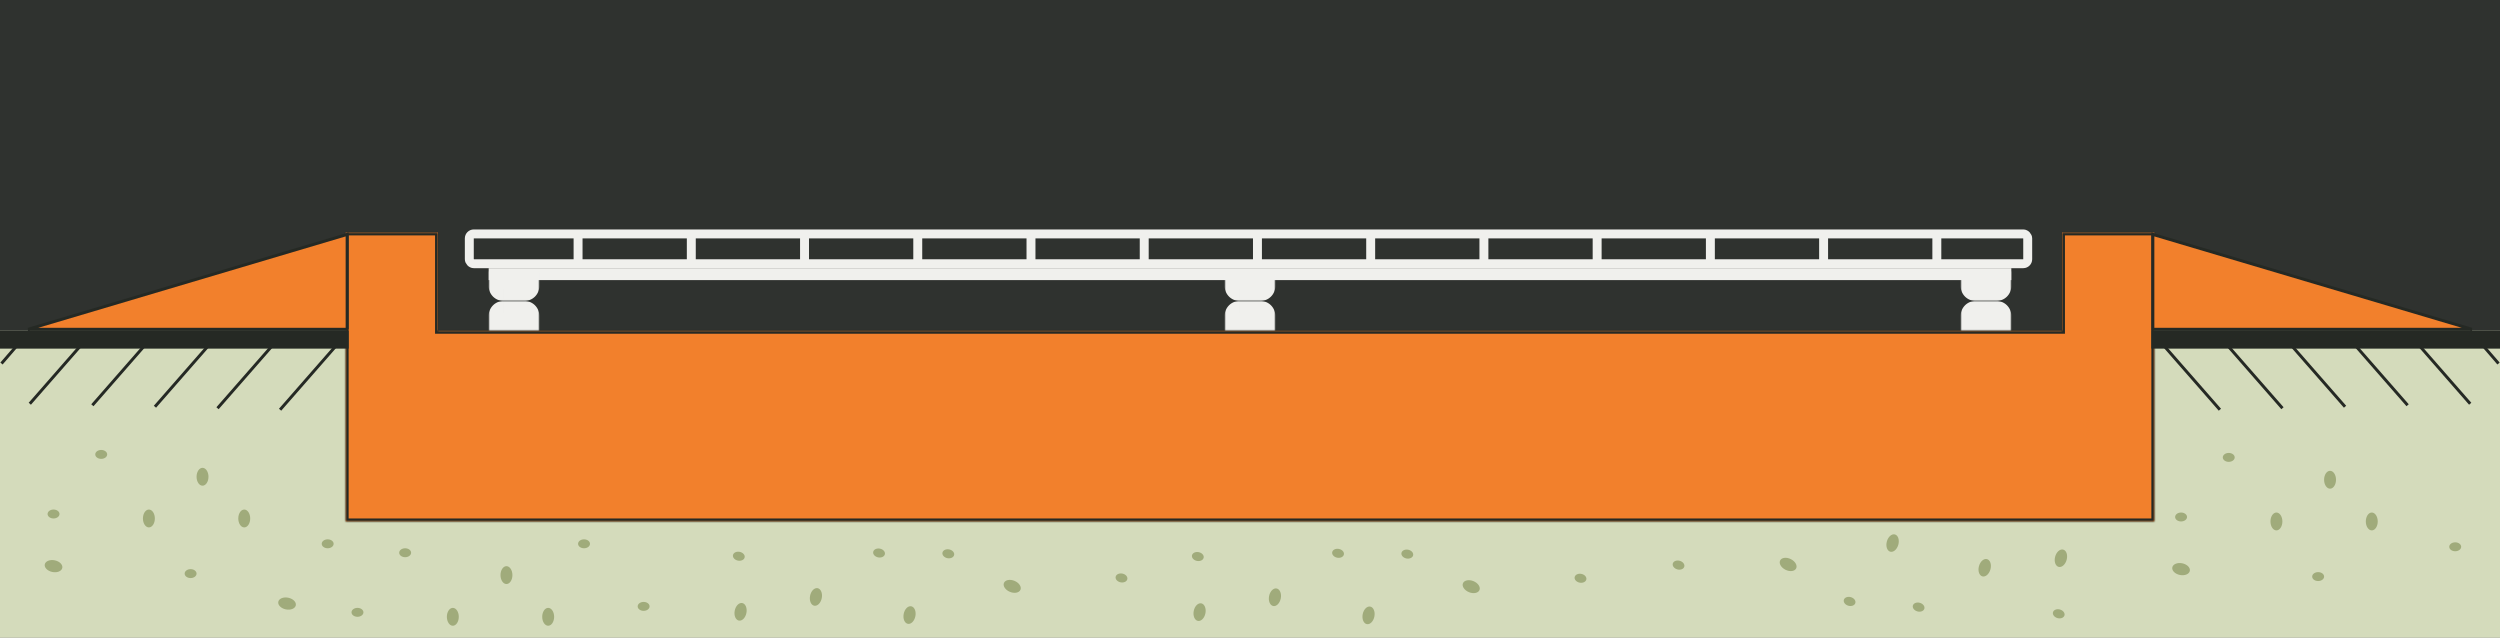
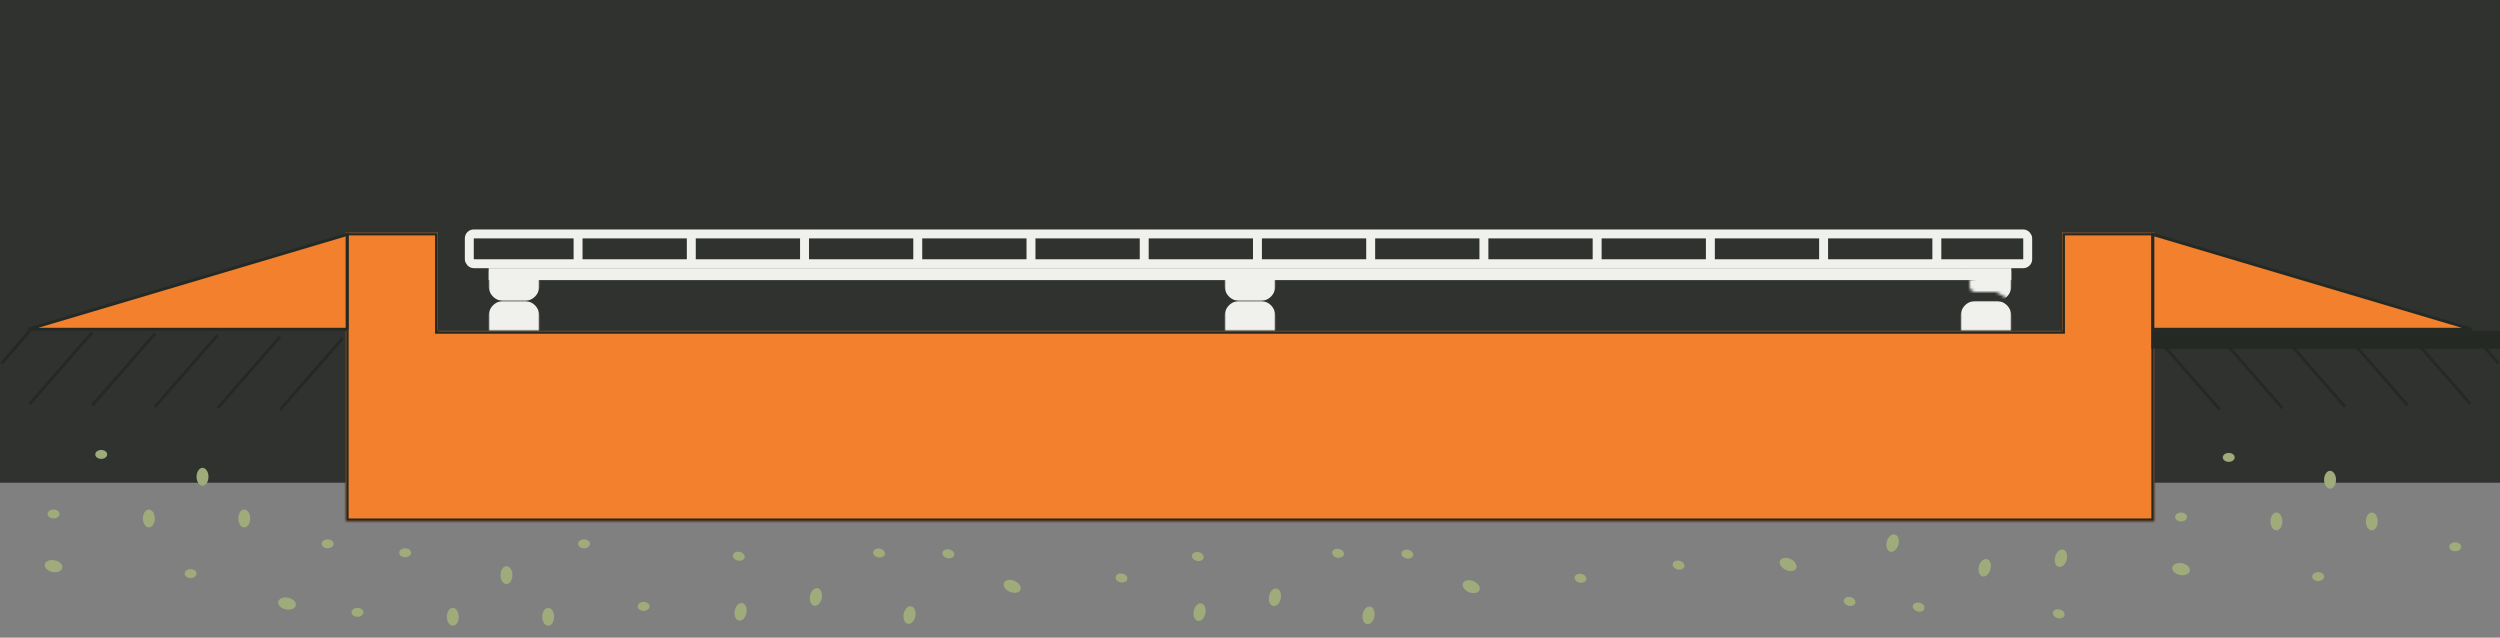
<svg xmlns="http://www.w3.org/2000/svg" width="839" height="214" viewBox="0 0 839 214" fill="none">
  <rect x="0" y="0" width="839" height="214" fill="#808080" stroke="none" />
  <path fill="#2F322F" d="M0 0h839v162H0z" />
-   <path fill-rule="evenodd" clip-rule="evenodd" d="M0 111h118v63h603v-63h118v103H0V111z" fill="#D4DBBB" />
  <mask id="path-3-inside-1_2534_5845" fill="#fff">
    <path fill-rule="evenodd" clip-rule="evenodd" d="M116 78h31v33h545V78h31v97H116V78z" />
  </mask>
  <path fill-rule="evenodd" clip-rule="evenodd" d="M116 78h31v33h545V78h31v97H116V78z" fill="#F2802C" />
  <path d="M147 78h1v-1h-1v1zm-31 0v-1h-1v1h1zm31 33h-1v1h1v-1zm545 0v1h1v-1h-1zm0-33v-1h-1v1h1zm31 0h1v-1h-1v1zm0 97v1h1v-1h-1zm-607 0h-1v1h1v-1zm31-98h-31v2h31v-2zm1 34V78h-2v33h2zm544-1H147v2h545v-2zm1 1V78h-2v33h2zm-1-32h31v-2h-31v2zm30-1v97h2V78h-2zm1 96h-16v2h16v-2zm-16 0h-15v2h15v-2zm-560 2h545v-2H147v2zm-31 0h31v-2h-31v2zm-1-65v64h2v-64h-2zm0-33v33h2V78h-2z" fill="#252924" mask="url(#path-3-inside-1_2534_5845)" />
  <rect x="157.5" y="78.5" width="523" height="10" rx="1.5" stroke="#F0F0ED" stroke-width="3" />
  <path d="M194 79v9m38-9v9m38-9v9m38-9v9m38-9v9m38-9v9m38-9v9m38-9v9m38-9v9m38-9v9m38-9v9m38-9v9m38-9v9" stroke="#F0F0ED" stroke-width="3" />
  <path fill="#F0F0ED" d="M164 90h511v4H164z" />
  <mask id="path-20-outside-2_2534_5845" maskUnits="userSpaceOnUse" x="658" y="91" width="17" height="10" fill="#000">
-     <path fill="#fff" d="M658 91h17v10h-17z" />
+     <path fill="#fff" d="M658 91h17v10z" />
    <path d="M661 94h11v2a2 2 0 01-2 2h-7a2 2 0 01-2-2v-2z" />
  </mask>
  <path d="M661 94v-3h-3v3h3zm11 0h3v-3h-3v3zm-11 3h11v-6h-11v6zm8-3v2h6v-2h-6zm1 1h-7v6h7v-6zm-6 1v-2h-6v2h6zm-1-1a1 1 0 011 1h-6a5 5 0 005 5v-6zm6 1a1 1 0 011-1v6a5 5 0 005-5h-6z" fill="#F0F0ED" mask="url(#path-20-outside-2_2534_5845)" />
  <mask id="path-22-outside-3_2534_5845" maskUnits="userSpaceOnUse" x="411" y="91" width="17" height="10" fill="#000">
    <path fill="#fff" d="M411 91h17v10h-17z" />
-     <path d="M414 94h11v2a2 2 0 01-2 2h-7a2 2 0 01-2-2v-2z" />
  </mask>
  <path d="M414 94v-3h-3v3h3zm11 0h3v-3h-3v3zm-11 3h11v-6h-11v6zm8-3v2h6v-2h-6zm1 1h-7v6h7v-6zm-6 1v-2h-6v2h6zm-1-1a1 1 0 011 1h-6a5 5 0 005 5v-6zm6 1a1 1 0 011-1v6a5 5 0 005-5h-6z" fill="#F0F0ED" mask="url(#path-22-outside-3_2534_5845)" />
  <mask id="path-24-outside-4_2534_5845" maskUnits="userSpaceOnUse" x="164" y="91" width="17" height="10" fill="#000">
    <path fill="#fff" d="M164 91h17v10h-17z" />
    <path d="M167 94h11v2a2 2 0 01-2 2h-7a2 2 0 01-2-2v-2z" />
  </mask>
  <path d="M167 94v-3h-3v3h3zm11 0h3v-3h-3v3zm-11 3h11v-6h-11v6zm8-3v2h6v-2h-6zm1 1h-7v6h7v-6zm-6 1v-2h-6v2h6zm-1-1a1 1 0 011 1h-6a5 5 0 005 5v-6zm6 1a1 1 0 011-1v6a5 5 0 005-5h-6z" fill="#F0F0ED" mask="url(#path-24-outside-4_2534_5845)" />
  <mask id="path-26-outside-5_2534_5845" maskUnits="userSpaceOnUse" x="658" y="101" width="17" height="10" fill="#000">
    <path fill="#fff" d="M658 101h17v10h-17z" />
    <path d="M661 108h11v-2a2 2 0 00-2-2h-7a2 2 0 00-2 2v2z" />
  </mask>
  <path d="M661 108v3h-3v-3h3zm11 0h3v3h-3v-3zm-11-3h11v6h-11v-6zm8 3v-2h6v2h-6zm1-1h-7v-6h7v6zm-6-1v2h-6v-2h6zm-1 1a1 1 0 001-1h-6a5 5 0 015-5v6zm6-1a1 1 0 001 1v-6a5 5 0 015 5h-6z" fill="#F0F0ED" mask="url(#path-26-outside-5_2534_5845)" />
  <mask id="path-28-outside-6_2534_5845" maskUnits="userSpaceOnUse" x="411" y="101" width="17" height="10" fill="#000">
    <path fill="#fff" d="M411 101h17v10h-17z" />
    <path d="M414 108h11v-2a2 2 0 00-2-2h-7a2 2 0 00-2 2v2z" />
  </mask>
  <path d="M414 108v3h-3v-3h3zm11 0h3v3h-3v-3zm-11-3h11v6h-11v-6zm8 3v-2h6v2h-6zm1-1h-7v-6h7v6zm-6-1v2h-6v-2h6zm-1 1a1 1 0 001-1h-6a5 5 0 015-5v6zm6-1a1 1 0 001 1v-6a5 5 0 015 5h-6z" fill="#F0F0ED" mask="url(#path-28-outside-6_2534_5845)" />
  <mask id="path-30-outside-7_2534_5845" maskUnits="userSpaceOnUse" x="164" y="101" width="17" height="10" fill="#000">
    <path fill="#fff" d="M164 101h17v10h-17z" />
    <path d="M167 108h11v-2a2 2 0 00-2-2h-7a2 2 0 00-2 2v2z" />
  </mask>
  <path d="M167 108v3h-3v-3h3zm11 0h3v3h-3v-3zm-11-3h11v6h-11v-6zm8 3v-2h6v2h-6zm1-1h-7v-6h7v6zm-6-1v2h-6v-2h6zm-1 1a1 1 0 001-1h-6a5 5 0 015-5v6zm6-1a1 1 0 001 1v-6a5 5 0 015 5h-6z" fill="#F0F0ED" mask="url(#path-30-outside-7_2534_5845)" />
-   <path fill="#252924" d="M0 111h117v6H0z" />
  <path d="M94 137.5l21-24M73 137l21-24m-42 23.5l21-24M31 136l21-24m-42 23.5l21-24M.5 122l9.5-11" stroke="#252924" />
  <path fill="#252924" d="M839 111H722v6h117z" />
  <path d="M745 137.5l-21-24m42 23.5l-21-24m42 23.5l-21-24m42 23.5l-21-24m42 23.5l-21-24m30.5 10.5l-9.5-11" stroke="#252924" />
  <path fill-rule="evenodd" clip-rule="evenodd" d="M33.968 154c1.104 0 2-.672 2-1.5s-.896-1.5-2-1.5c-1.105 0-2 .672-2 1.5s.895 1.5 2 1.5zm36 6c0 1.657-.895 3-2 3s-2-1.343-2-3 .895-3 2-3 2 1.343 2 3zm-52.394 31.961c-1.625-.326-2.765-1.469-2.547-2.552.217-1.083 1.71-1.696 3.335-1.369 1.624.326 2.765 1.469 2.547 2.552-.218 1.083-1.71 1.696-3.335 1.369zM81.968 177c1.105 0 2-1.343 2-3s-.895-3-2-3-2 1.343-2 3 .895 3 2 3zm-30-3c0 1.657-.896 3-2 3-1.105 0-2-1.343-2-3s.895-3 2-3c1.104 0 2 1.343 2 3zm-34 0c1.105 0 2-.672 2-1.5s-.895-1.5-2-1.5-2 .672-2 1.5.895 1.5 2 1.5zm48 18.5c0 .828-.895 1.5-2 1.5s-2-.672-2-1.5.895-1.5 2-1.5 2 .672 2 1.5zm46-10c0 .828-.896 1.5-2 1.5-1.105 0-2-.672-2-1.5s.895-1.5 2-1.5c1.104 0 2 .672 2 1.5zm636-27.5c1.105 0 2-.672 2-1.5s-.895-1.5-2-1.5-2 .672-2 1.5.895 1.5 2 1.5zm36 6c0 1.657-.895 3-2 3s-2-1.343-2-3 .895-3 2-3 2 1.343 2 3zm-52.394 31.961c-1.625-.326-2.765-1.469-2.547-2.552.217-1.083 1.711-1.696 3.335-1.369 1.624.326 2.765 1.469 2.547 2.552-.218 1.083-1.711 1.696-3.335 1.369zM795.968 178c1.105 0 2-1.343 2-3s-.895-3-2-3-2 1.343-2 3 .895 3 2 3zm-30-3c0 1.657-.895 3-2 3s-2-1.343-2-3 .895-3 2-3 2 1.343 2 3zm-34 0c1.105 0 2-.672 2-1.5s-.895-1.5-2-1.5-2 .672-2 1.5.895 1.5 2 1.5zm48 18.5c0 .828-.895 1.5-2 1.5s-2-.672-2-1.5.895-1.5 2-1.5 2 .672 2 1.5zm46-10c0 .828-.895 1.5-2 1.5s-2-.672-2-1.5.895-1.5 2-1.5 2 .672 2 1.5zM196 184c1.105 0 2-.672 2-1.5s-.895-1.5-2-1.5c-1.104 0-2 .672-2 1.5s.896 1.5 2 1.5zm-26.032 12c1.104 0 2-1.343 2-3s-.896-3-2-3c-1.105 0-2 1.343-2 3s.895 3 2 3zm-76.574 5.961c-.217 1.083.923 2.226 2.547 2.552 1.625.327 3.118-.287 3.336-1.37.217-1.083-.923-2.225-2.547-2.552-1.625-.326-3.118.287-3.336 1.37zM185.968 207c0 1.657-.896 3-2 3-1.105 0-2-1.343-2-3s.895-3 2-3c1.104 0 2 1.343 2 3zm-34 3c1.104 0 2-1.343 2-3s-.896-3-2-3c-1.105 0-2 1.343-2 3s.895 3 2 3zm-30-4.5c0 .828-.896 1.5-2 1.5-1.105 0-2-.672-2-1.5s.895-1.5 2-1.5c1.104 0 2 .672 2 1.5zm16-20c0 .828-.896 1.5-2 1.5-1.105 0-2-.672-2-1.5s.895-1.5 2-1.5c1.104 0 2 .672 2 1.5zM216 205c1.105 0 2-.672 2-1.5s-.895-1.5-2-1.5c-1.104 0-2 .672-2 1.5s.896 1.5 2 1.5zm30.57-.055c.315-1.626 1.449-2.775 2.533-2.565 1.085.21 1.709 1.698 1.394 3.325-.315 1.627-1.449 2.775-2.533 2.566-1.085-.21-1.709-1.699-1.394-3.326zm93.886-10.016c1.532.629 2.435 1.967 2.016 2.989-.42 1.022-2.002 1.34-3.535.711-1.533-.629-2.436-1.967-2.016-2.989.419-1.022 2.002-1.34 3.535-.711zm-66.064 2.459c-1.085-.21-2.219.938-2.533 2.565-.315 1.627.309 3.116 1.393 3.325 1.085.21 2.219-.938 2.534-2.565.314-1.627-.31-3.116-1.394-3.325zm28.884 8.643c.315-1.626 1.449-2.775 2.534-2.565 1.084.209 1.708 1.698 1.393 3.325-.314 1.627-1.448 2.775-2.533 2.565-1.084-.209-1.708-1.698-1.394-3.325zm73.381-13.542c-1.084-.21-2.091.28-2.248 1.093-.158.813.594 1.643 1.679 1.853 1.084.209 2.091-.28 2.248-1.093.157-.814-.594-1.643-1.679-1.853zm-83.612-7.28c.157-.813 1.164-1.303 2.248-1.093 1.085.21 1.836 1.039 1.679 1.853-.158.813-1.164 1.302-2.249 1.093-1.084-.21-1.836-1.04-1.678-1.853zm25.489-.829c-1.085-.21-2.092.279-2.249 1.093-.157.813.594 1.642 1.679 1.852 1.084.21 2.091-.279 2.248-1.093.158-.813-.594-1.642-1.678-1.852zm-72.551 1.91c.157-.813 1.164-1.303 2.248-1.093 1.085.21 1.836 1.039 1.679 1.853-.158.813-1.164 1.302-2.249 1.093-1.084-.21-1.836-1.04-1.678-1.853zm157.165 16.191c-1.084-.209-2.219.939-2.533 2.566-.315 1.627.309 3.115 1.393 3.325 1.085.21 2.219-.939 2.534-2.565.315-1.627-.31-3.116-1.394-3.326zm93.368-4.461c.42-1.022-.483-2.361-2.016-2.99s-3.115-.31-3.534.712c-.42 1.021.483 2.36 2.016 2.989 1.532.629 3.115.31 3.534-.711zm-70.613 2.035c.315-1.627 1.449-2.776 2.534-2.566 1.084.21 1.708 1.699 1.393 3.325-.314 1.627-1.448 2.776-2.533 2.566-1.084-.21-1.708-1.699-1.394-3.325zm33.951 3.512c-1.084-.21-2.218.939-2.533 2.566-.315 1.626.309 3.115 1.394 3.325 1.084.21 2.218-.939 2.533-2.566.315-1.626-.309-3.115-1.394-3.325zm68.6-9.883c.157-.814 1.164-1.303 2.248-1.093 1.084.21 1.836 1.039 1.679 1.852-.158.814-1.164 1.303-2.249 1.093-1.084-.21-1.836-1.039-1.678-1.852zm-79.116-9.466c-1.085-.21-2.091.279-2.249 1.093-.157.813.595 1.642 1.679 1.852 1.084.21 2.091-.279 2.248-1.093.158-.813-.594-1.642-1.678-1.852zm20.992 1.356c.157-.813 1.164-1.302 2.248-1.093 1.085.21 1.836 1.04 1.679 1.853-.157.813-1.164 1.303-2.249 1.093-1.084-.21-1.836-1.039-1.678-1.853zm-68.054-.275c-1.085-.21-2.091.279-2.249 1.093-.157.813.594 1.642 1.679 1.852 1.084.21 2.091-.279 2.248-1.093.158-.813-.594-1.642-1.678-1.852zm291.298 2.561c-.429 1.6-1.641 2.666-2.708 2.38-1.067-.286-1.584-1.815-1.156-3.415.429-1.601 1.642-2.666 2.709-2.381 1.067.286 1.584 1.815 1.155 3.416zm-94.358 3.357c-1.485-.736-2.291-2.135-1.8-3.125.49-.989 2.091-1.195 3.576-.459 1.484.735 2.29 2.134 1.8 3.124-.491.99-2.092 1.195-3.576.46zm66.072 2.215c1.067.286 2.279-.779 2.708-2.38.429-1.6-.088-3.129-1.155-3.415-1.067-.286-2.28.78-2.709 2.38-.429 1.6.089 3.129 1.156 3.415zm-28.202-10.662c-.428 1.6-1.641 2.666-2.708 2.38-1.067-.286-1.584-1.815-1.155-3.415.428-1.601 1.641-2.666 2.708-2.38 1.067.285 1.584 1.815 1.155 3.415zm-74.154 8.323c1.067.286 2.106-.131 2.32-.931.214-.8-.477-1.681-1.544-1.967-1.067-.286-2.105.131-2.32.932-.214.8.477 1.68 1.544 1.966zm82.889 13.169c-.214.801-1.253 1.218-2.32.932-1.067-.286-1.758-1.167-1.543-1.967.214-.8 1.253-1.217 2.32-.931 1.067.286 1.758 1.166 1.543 1.966zm-25.483-.974c1.067.286 2.105-.131 2.32-.931.214-.8-.477-1.68-1.544-1.966-1.067-.286-2.106.131-2.32.931-.214.8.477 1.681 1.544 1.966zm72.504 3.221c-.214.8-1.253 1.217-2.32.931-1.067-.286-1.758-1.167-1.544-1.967.215-.8 1.254-1.217 2.32-.931 1.067.286 1.758 1.166 1.544 1.967z" fill="#A0AB7B" />
  <path d="M722.5 110.5V78.67l107.064 31.83H722.5zm-606 0V78.67L9.436 110.5H116.5z" fill="#F2802C" stroke="#252924" />
</svg>